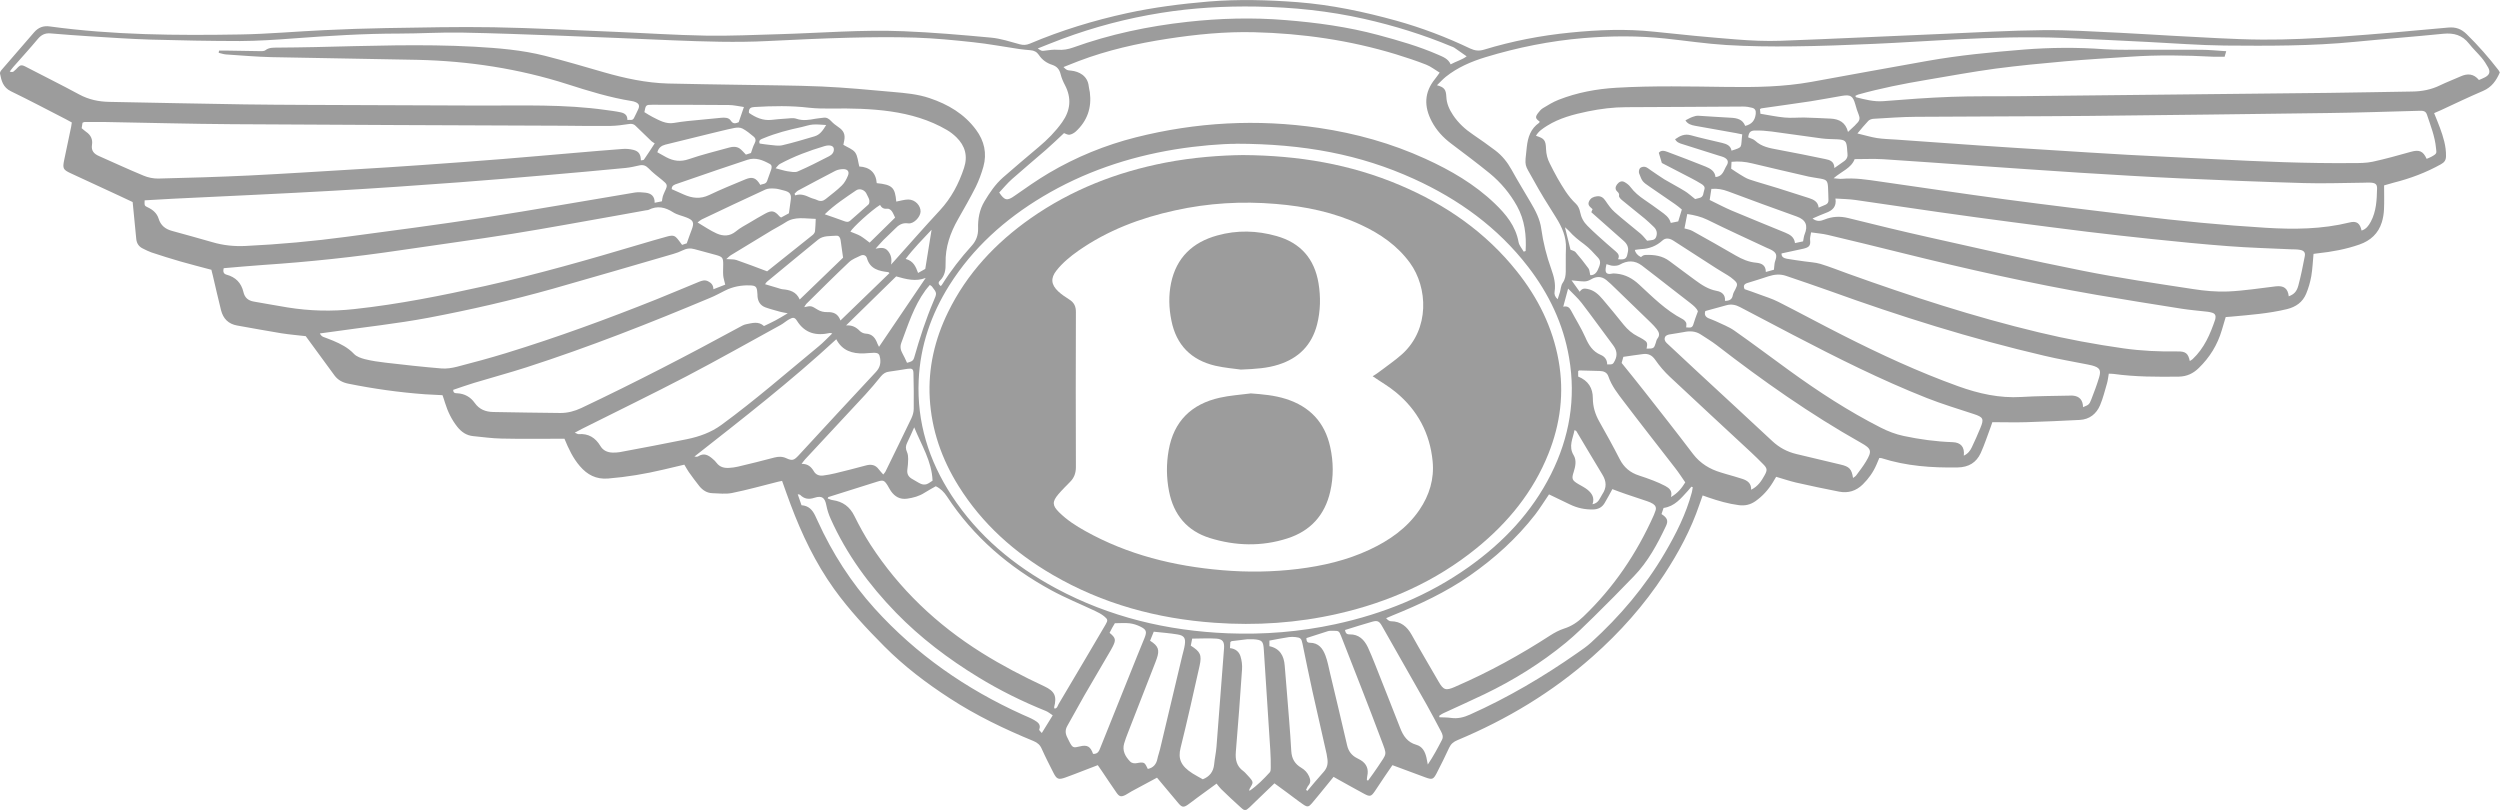
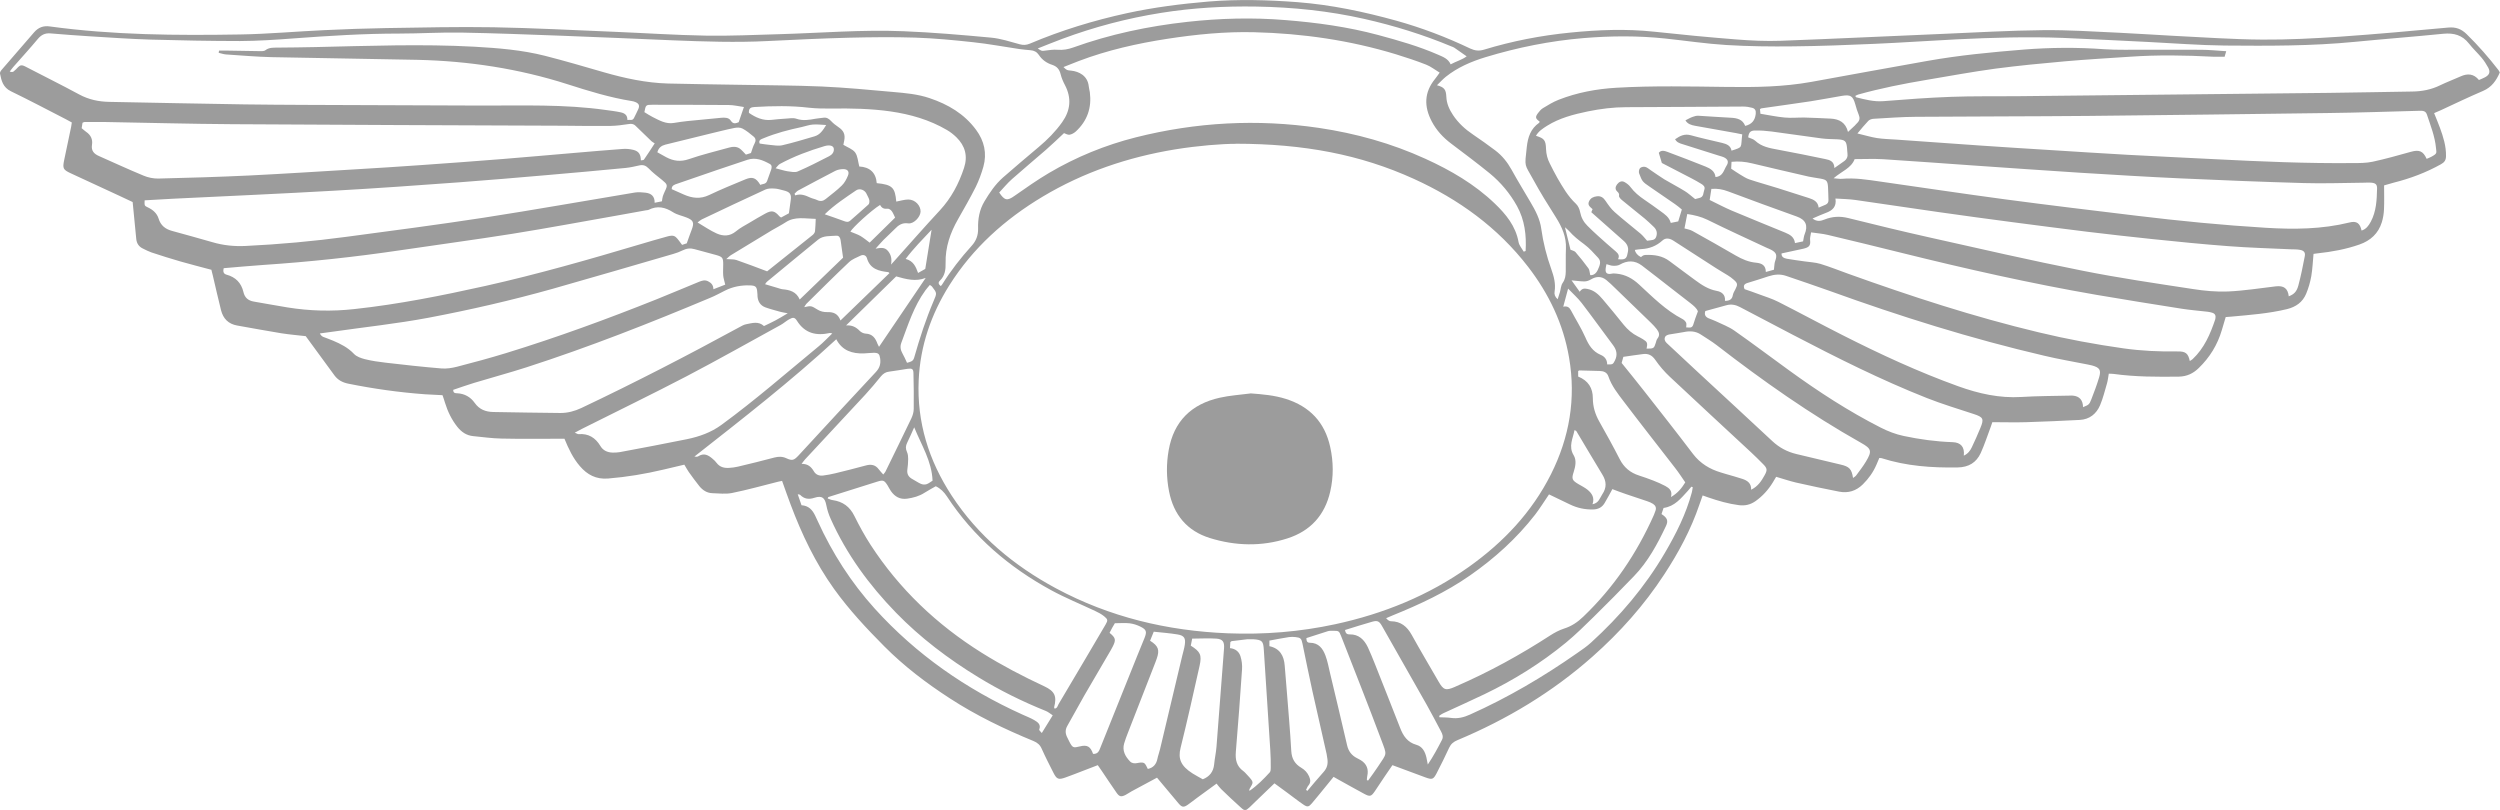
<svg xmlns="http://www.w3.org/2000/svg" id="Camada_1" data-name="Camada 1" viewBox="0 0 277.79 90">
  <defs>
    <style>
      .cls-1 {
        fill: #9c9c9c;
        stroke-width: 0px;
      }
    </style>
  </defs>
  <path class="cls-1" d="m23.5,29.98c-1.16-.31-2.31-.6-3.46-.93-1.08-.31-2.15-.65-3.21-1-.32-.11-.62-.27-.93-.42-.46-.21-.71-.57-.76-1.08-.13-1.33-.26-2.67-.4-4.1-.44-.21-.96-.46-1.49-.7-1.79-.83-3.59-1.65-5.38-2.49-.86-.4-.93-.54-.74-1.47.25-1.24.52-2.48.78-3.72.03-.14.05-.28.07-.46-.22-.12-.43-.24-.64-.35-2.04-1.05-4.07-2.12-6.13-3.12C.33,9.71.16,8.97,0,8.18c-.03-.13.09-.32.2-.44,1.19-1.39,2.4-2.77,3.59-4.15.47-.54,1.03-.76,1.76-.65,7.02.96,14.07,1.01,21.13.89,3.12-.05,6.24-.34,9.36-.48,2.29-.11,4.59-.19,6.88-.23,3.98-.06,7.96-.16,11.94-.09,4.44.08,8.88.32,13.32.5,3.42.14,6.83.37,10.25.43,2.71.05,5.42-.09,8.13-.16,4.61-.13,9.22-.52,13.84-.33,3.24.13,6.48.41,9.71.71,1.08.1,2.14.45,3.2.74.4.11.74.09,1.12-.07,3.49-1.48,7.1-2.58,10.81-3.39,2.99-.65,6.01-1.03,9.05-1.29,3.3-.27,6.59-.18,9.88.07,3.74.29,7.38,1.06,10.99,2.06,2.83.79,5.56,1.83,8.2,3.09.52.24.97.3,1.53.13,3.14-.96,6.35-1.58,9.61-1.9,3.09-.31,6.18-.43,9.29-.1,3.03.33,6.07.62,9.11.86,1.65.13,3.32.21,4.98.15,6.03-.22,12.05-.52,18.08-.77,3.68-.16,7.37-.37,11.06-.41,2.83-.03,5.66.16,8.49.29,2,.09,4,.24,6,.34,3.29.16,6.59.4,9.88.42,2.85.02,5.71-.13,8.56-.32,4.04-.28,8.08-.65,12.11-1.02.82-.07,1.43.15,2.02.73,1.28,1.25,2.45,2.59,3.54,4,.06.08.1.17.15.26-.39.9-.9,1.64-1.86,2.05-1.57.67-3.11,1.41-4.66,2.13-.24.11-.49.22-.78.34.23.57.45,1.1.65,1.64.37,1.01.69,2.03.67,3.13,0,.46-.18.7-.56.91-1.65.92-3.4,1.58-5.23,2.04-.35.09-.7.2-1.09.31,0,.91.03,1.79-.01,2.66-.02.48-.1.97-.24,1.43-.39,1.26-1.26,2.05-2.49,2.48-1.51.53-3.06.81-4.65.98-.14.02-.29.04-.45.06-.08.84-.11,1.66-.25,2.48-.12.67-.31,1.33-.57,1.95-.39.94-1.15,1.47-2.14,1.71-2.03.49-4.1.64-6.16.83-.19.02-.39.03-.64.05-.14.48-.29.97-.43,1.45-.48,1.63-1.34,3.03-2.56,4.21-.61.6-1.31.94-2.21.96-2.42.03-4.83.03-7.24-.3-.16-.02-.33-.02-.55-.03-.07.38-.1.74-.2,1.08-.24.82-.44,1.65-.77,2.43-.41.96-1.17,1.57-2.25,1.63-1.97.1-3.95.19-5.92.25-1.24.04-2.49,0-3.8,0-.05.14-.1.32-.17.5-.37.98-.69,1.98-1.12,2.93-.49,1.06-1.34,1.58-2.56,1.6-2.87.05-5.71-.15-8.46-1.03-.06-.02-.14-.01-.25-.02-.1.24-.2.48-.31.73-.36.84-.87,1.56-1.53,2.21-.75.73-1.62.99-2.62.8-1.6-.31-3.2-.65-4.79-1.01-.73-.17-1.45-.42-2.21-.64-.13.21-.25.42-.37.62-.5.82-1.13,1.52-1.92,2.08-.57.4-1.17.54-1.86.45-1.17-.15-2.29-.48-3.4-.86-.18-.06-.37-.13-.62-.22-.12.35-.25.69-.36,1.02-.94,2.77-2.31,5.32-3.91,7.76-2.23,3.42-4.92,6.43-7.97,9.13-4.47,3.96-9.51,6.98-15,9.28-.44.18-.73.42-.93.85-.44.95-.9,1.89-1.39,2.83-.36.69-.5.73-1.22.47-1.21-.44-2.42-.9-3.69-1.37-.28.41-.57.82-.85,1.24-.37.55-.72,1.1-1.1,1.65-.41.6-.55.64-1.2.29-.97-.52-1.92-1.06-2.88-1.59-.15-.08-.29-.17-.51-.29-.31.39-.61.76-.92,1.13-.49.6-.98,1.21-1.49,1.81-.35.41-.5.44-.93.15-.61-.41-1.18-.87-1.77-1.3-.47-.35-.94-.69-1.46-1.07-.7.67-1.39,1.33-2.07,1.99-.23.22-.45.45-.68.66-.45.41-.54.44-.98.04-.75-.66-1.47-1.36-2.19-2.05-.18-.17-.31-.37-.51-.61-.77.56-1.46,1.06-2.14,1.56-.35.26-.7.54-1.06.79-.45.31-.64.29-1-.12-.71-.84-1.41-1.68-2.12-2.53-.09-.11-.19-.22-.3-.36-.97.52-1.89,1.01-2.81,1.51-.24.13-.46.29-.69.41-.48.24-.68.2-.99-.24-.56-.8-1.1-1.62-1.64-2.42-.14-.2-.27-.4-.45-.65-.56.21-1.1.42-1.64.63-.66.25-1.32.52-1.98.75-.74.26-.94.18-1.29-.5-.45-.89-.91-1.78-1.32-2.7-.19-.44-.48-.68-.91-.86-3.23-1.33-6.38-2.84-9.31-4.75-2.61-1.69-5.07-3.56-7.27-5.77-2-2.01-3.93-4.08-5.59-6.39-2.06-2.88-3.57-6.04-4.81-9.34-.33-.87-.63-1.74-.96-2.66-.14.03-.3.06-.46.1-1.7.43-3.39.9-5.11,1.25-.7.14-1.45.04-2.18.02-.6-.02-1.07-.33-1.44-.78-.41-.51-.8-1.05-1.18-1.58-.17-.24-.3-.5-.49-.81-.78.18-1.55.36-2.33.55-2.02.48-4.06.82-6.14.99-1.33.11-2.32-.42-3.14-1.38-.76-.88-1.25-1.92-1.71-3.04-.22,0-.46,0-.7,0-2.1,0-4.2.03-6.3-.02-1.05-.02-2.09-.17-3.13-.27-.75-.07-1.31-.45-1.78-1.04-.63-.8-1.06-1.69-1.36-2.66-.08-.28-.18-.55-.28-.85-.66-.03-1.29-.06-1.92-.1-2.88-.21-5.73-.61-8.55-1.18-.64-.13-1.15-.4-1.53-.91-1.04-1.41-2.07-2.83-3.2-4.37-.78-.09-1.75-.17-2.71-.32-1.64-.26-3.27-.58-4.9-.86-.98-.17-1.56-.76-1.8-1.7-.32-1.28-.61-2.56-.91-3.84-.04-.19-.09-.37-.15-.6Zm.8-24.12c.01-.08.02-.16.04-.24.24,0,.47,0,.71,0,1.22.02,2.44.05,3.66.06.27,0,.6.04.78-.1.42-.32.87-.28,1.33-.29,1.42-.02,2.83-.02,4.25-.06,5.88-.13,11.77-.36,17.65-.04,2.63.15,5.27.36,7.83,1.01,2.2.56,4.37,1.2,6.55,1.83,2.33.67,4.69,1.18,7.12,1.25,2.61.07,5.23.09,7.84.14,3.08.06,6.16.06,9.23.19,2.66.12,5.31.37,7.96.61,1.36.12,2.73.24,4.03.68,2.06.69,3.87,1.75,5.18,3.53.91,1.23,1.22,2.61.81,4.09-.22.77-.5,1.54-.85,2.25-.61,1.22-1.3,2.4-1.97,3.59-.86,1.51-1.42,3.1-1.38,4.87.02.72-.07,1.41-.63,1.95-.23.22-.16.42.1.61.05-.06.1-.11.14-.17.96-1.54,2.07-2.96,3.28-4.3.5-.55.74-1.17.72-1.93-.03-1.06.15-2.09.71-3.02.58-.97,1.21-1.9,2.06-2.65,1.3-1.14,2.63-2.26,3.96-3.38.98-.82,1.87-1.72,2.61-2.76.93-1.31,1.07-2.68.31-4.13-.2-.38-.38-.79-.48-1.21-.13-.53-.41-.86-.92-1.03-.63-.2-1.14-.56-1.5-1.11-.22-.33-.53-.49-.92-.52-.41-.04-.83-.07-1.24-.13-1.71-.25-3.42-.58-5.14-.76-2.13-.23-4.28-.44-6.42-.51-2.46-.08-4.93-.05-7.4.01-3,.08-6,.22-9,.37-3.52.18-7.03.06-10.55-.08-4.12-.17-8.25-.36-12.37-.51-3.71-.14-7.42-.28-11.13-.35-2.29-.04-4.59.11-6.89.11-3.94,0-7.86.25-11.78.54-1.97.15-3.95.28-5.92.29-3.32,0-6.64-.07-9.96-.16-2.27-.07-4.54-.23-6.8-.37-1.44-.09-2.87-.2-4.31-.32-.59-.05-1.01.16-1.39.61-.89,1.07-1.83,2.09-2.75,3.14-.14.16-.25.33-.38.49.19.07.33.06.42,0,.19-.15.36-.33.53-.51.22-.22.43-.23.72-.08,2.01,1.05,4.05,2.05,6.04,3.13,1.07.58,2.18.81,3.37.83,5.01.09,10.01.21,15.02.28,4.42.06,8.84.06,13.26.08,4.35.02,8.69.04,13.04.05,4.61.01,9.23-.16,13.82.49.55.08,1.11.14,1.66.26.42.09.77.29.75.85.29-.05.58.12.74-.23.15-.33.34-.65.48-.99.16-.38.06-.6-.31-.76-.13-.06-.28-.1-.42-.12-2.44-.39-4.8-1.12-7.14-1.87-5.41-1.73-10.97-2.58-16.64-2.71-5.42-.12-10.84-.18-16.26-.3-1.68-.04-3.36-.19-5.05-.3-.27-.02-.54-.12-.81-.18Zm222.85.44c-.46,0-.87.02-1.28,0-3.05-.16-6.1-.21-9.15,0-2.41.16-4.83.3-7.23.51-2.6.23-5.2.48-7.79.82-2.56.35-5.11.82-7.66,1.25-2.55.43-5.09.93-7.58,1.63-.11.03-.2.1-.31.15.05.08.07.14.1.15.99.25,1.97.51,3.02.43,2.51-.2,5.02-.39,7.53-.48,2.42-.09,4.84-.05,7.25-.07,11.55-.12,23.11-.24,34.66-.37,3.1-.03,6.2-.11,9.31-.15,1.09-.01,2.13-.21,3.11-.69.74-.36,1.53-.65,2.28-.99.77-.35,1.46-.31,2.04.4.23-.1.46-.19.67-.3.5-.27.62-.59.36-1.08-.21-.38-.45-.76-.73-1.09-.45-.54-.98-1.03-1.41-1.58-.74-.95-1.69-1.2-2.85-1.09-3.28.33-6.57.58-9.85.9-4.8.47-9.61.45-14.42.41-2.85-.03-5.71-.26-8.56-.4-3.15-.15-6.29-.32-9.44-.45-3.93-.15-7.86-.03-11.79.16-3.05.15-6.1.37-9.14.5-3,.13-6,.25-9.01.28-2.49.03-4.99,0-7.47-.15-2.26-.14-4.51-.48-6.77-.72-3.02-.32-6.05-.3-9.07-.05-3.71.31-7.34,1.04-10.9,2.12-1.6.49-3.12,1.14-4.43,2.19-.33.27-.62.59-.97.93.79.22,1,.45,1.04,1.27.03.77.33,1.42.74,2.04.59.89,1.36,1.59,2.24,2.18.83.56,1.64,1.14,2.44,1.74.77.58,1.36,1.31,1.83,2.16.67,1.22,1.4,2.4,2.1,3.6.55.93,1.06,1.89,1.2,2.97.21,1.53.59,3.02,1.11,4.47.29.81.51,1.63.37,2.5-.05.3.03.57.34.85.1-.3.18-.54.25-.78.1-.35.11-.76.31-1.04.28-.4.33-.81.34-1.24.02-.85-.02-1.71.02-2.56.06-1.31-.44-2.41-1.12-3.49-.88-1.38-1.74-2.77-2.52-4.2-.97-1.78-.97-1.28-.71-3.6.12-1.09.43-2.05,1.38-2.7.03-.02.03-.09.05-.13-.47-.34-.51-.49-.2-.92.16-.21.34-.44.56-.57.56-.34,1.13-.69,1.74-.93,2.06-.81,4.22-1.21,6.42-1.34,4.1-.24,8.2-.14,12.31-.09,3.13.04,6.25,0,9.35-.56,4.3-.78,8.59-1.57,12.89-2.33,3.54-.63,7.11-.97,10.69-1.26,3-.24,6-.26,9-.04.73.05,1.46.06,2.2.06,2.83,0,5.67-.02,8.5,0,.92,0,1.85.1,2.83.16-.07.25-.13.45-.19.64Zm-77.85,21.67c.07-.03.15-.05.22-.08.1-1.74-.09-3.43-.96-5-.78-1.4-1.8-2.62-3.03-3.63-1.4-1.14-2.85-2.22-4.29-3.31-.89-.67-1.63-1.47-2.15-2.46-.87-1.65-.85-3.22.36-4.71.18-.22.33-.45.52-.71-.55-.33-.99-.69-1.51-.89-1.09-.43-2.2-.79-3.32-1.14-5.15-1.57-10.42-2.33-15.79-2.46-3.23-.08-6.44.24-9.63.73-3.36.52-6.66,1.26-9.85,2.47-.56.21-1.12.44-1.7.67.38.37.38.35.87.4.82.09,1.82.54,1.94,1.75.02.22.09.43.12.65.22,1.72-.28,3.18-1.56,4.36-.19.17-.45.32-.7.36-.2.03-.43-.12-.61-.18-.68.63-1.32,1.26-2,1.85-1.25,1.09-2.53,2.15-3.77,3.25-.52.46-.97,1.01-1.43,1.5.6.91.9.94,1.69.38,1.26-.88,2.52-1.77,3.84-2.55,3.02-1.78,6.25-3.1,9.65-3.96,6.71-1.69,13.48-2.06,20.34-1.05,4.11.61,8.06,1.71,11.83,3.43,2.81,1.28,5.47,2.82,7.72,4.98,1.24,1.19,2.32,2.5,2.64,4.29.07.37.37.7.57,1.05Zm2.81,26.98c-.54.79-1,1.54-1.53,2.23-2.05,2.64-4.51,4.86-7.25,6.77-2.66,1.85-5.57,3.21-8.56,4.42-.25.1-.5.22-.75.32.19.22.36.34.53.34,1.1.01,1.79.58,2.31,1.51.97,1.75,1.99,3.47,2.99,5.2.54.94.8,1.03,1.82.58.04-.02.09-.05.13-.06,3.66-1.59,7.14-3.5,10.48-5.67.47-.3.98-.57,1.5-.74.84-.26,1.53-.73,2.15-1.33,3.38-3.23,5.94-7.03,7.84-11.29.07-.16.12-.32.18-.48.12-.33,0-.58-.27-.76-.2-.13-.43-.22-.66-.3-.78-.27-1.57-.52-2.36-.79-.5-.17-1-.36-1.5-.55-.3.55-.57,1.06-.87,1.56-.29.48-.72.69-1.28.7-.9.02-1.74-.16-2.55-.55-.77-.36-1.53-.74-2.35-1.13Zm-80.08.29c-.02.05-.04.1-.06.15.18.06.36.16.55.18,1.13.16,1.91.73,2.42,1.77.54,1.09,1.13,2.17,1.79,3.19,3.2,4.93,7.37,8.88,12.35,12,2.24,1.4,4.57,2.62,6.96,3.73,1.17.55,1.41,1.11,1.09,2.33,0,.04.03.08.05.15.31-.03.34-.32.45-.51,1.01-1.7,2.01-3.4,3.02-5.1.73-1.24,1.47-2.48,2.19-3.72.28-.48.27-.58-.15-.93-.3-.24-.65-.43-1-.59-1.63-.77-3.31-1.45-4.89-2.31-4.68-2.55-8.64-5.93-11.58-10.42-.32-.48-.69-.87-1.24-1.13-.42.24-.85.47-1.26.73-.59.38-1.24.55-1.92.65-.8.11-1.37-.22-1.81-.85-.14-.2-.24-.42-.37-.63-.37-.57-.48-.62-1.15-.41-1.81.56-3.62,1.14-5.43,1.71ZM9.08,14.25c.19.15.33.29.49.4.52.35.75.84.65,1.45-.1.66.23,1,.78,1.24,1.65.73,3.29,1.49,4.96,2.18.5.21,1.09.33,1.63.32,3.37-.08,6.74-.18,10.1-.34,3.85-.19,7.7-.44,11.56-.67,2.54-.15,5.07-.31,7.6-.49,3-.21,5.99-.43,8.99-.67,2.63-.21,5.26-.45,7.88-.67,1.82-.15,3.65-.32,5.48-.45.38-.03.79.01,1.16.1.62.15.84.5.85,1.17.12-.03.29-.01.34-.08.4-.57.77-1.15,1.2-1.81-.14-.09-.26-.15-.35-.23-.6-.57-1.19-1.14-1.78-1.72-.24-.24-.49-.24-.8-.19-.65.1-1.31.19-1.96.2-1.76.02-3.52,0-5.28-.02-12.26-.05-24.53-.09-36.79-.17-4.66-.03-9.33-.16-13.99-.24-.81-.01-1.61,0-2.42,0-.06,0-.13.05-.21.08-.03.2-.06.39-.1.63Zm197.31.58c.8.19,1.48.4,2.17.51.7.11,1.41.12,2.12.17,3.12.22,6.24.45,9.35.66,2.58.18,5.17.34,7.75.5,2.88.18,5.75.37,8.63.53,3.24.18,6.49.32,9.73.49,5.1.26,10.2.48,15.31.43.73,0,1.48,0,2.19-.15,1.43-.31,2.84-.71,4.24-1.1.93-.26,1.36-.1,1.76.78.17-.07.35-.14.52-.23.68-.37.57-.42.52-.96-.12-1.31-.61-2.51-1.01-3.73-.14-.42-.46-.43-.83-.42-3.39.09-6.79.21-10.18.25-8.87.12-17.73.23-26.6.32-6.4.06-12.8.05-19.2.1-1.56.01-3.12.13-4.68.22-.2.01-.44.09-.58.23-.4.42-.77.87-1.21,1.4ZM16.07,22.26c-.02.58-.04.6.37.79.56.26,1,.66,1.18,1.23.23.77.75,1.17,1.47,1.37,1.5.42,3.01.82,4.51,1.26,1.21.36,2.43.48,3.69.42,3.76-.18,7.5-.52,11.23-1.02,5.08-.68,10.16-1.34,15.22-2.12,5.62-.87,11.21-1.87,16.82-2.8.38-.06.78-.02,1.16.02.62.07,1.04.38,1.02,1.12.3-.06.56-.11.81-.16.04-.23.05-.4.1-.56.06-.18.14-.36.22-.54.34-.7.31-.77-.31-1.28-.51-.41-1.04-.81-1.49-1.28-.32-.33-.62-.42-1.03-.33-.5.11-1,.23-1.51.28-2.89.28-5.78.54-8.68.79-3.28.28-6.57.57-9.85.81-4.63.34-9.25.67-13.89.93-5.95.34-11.9.6-17.85.89-1.05.05-2.09.12-3.19.18Zm60.25,4.75c.21-.58.36-1.04.54-1.49.3-.78.19-1.05-.57-1.35-.5-.2-1.05-.3-1.49-.58-.89-.57-1.76-.77-2.74-.27-.08.04-.19.03-.29.05-.96.17-1.92.35-2.88.52-3.99.7-7.97,1.45-11.97,2.09-4.14.66-8.31,1.21-12.46,1.83-5.05.75-10.12,1.29-15.21,1.63-1.47.1-2.95.24-4.39.36-.11.42,0,.63.31.72,1.01.27,1.64.91,1.88,1.93.14.62.52.95,1.15,1.06,1.25.21,2.5.45,3.75.65,2.47.4,4.95.46,7.44.18,4.91-.53,9.74-1.5,14.55-2.57,5.81-1.3,11.53-2.94,17.24-4.64.98-.29,1.96-.58,2.95-.85.33-.09.7-.18.98.08.25.23.43.53.68.85.15-.05.37-.12.54-.18Zm61.01-11.03c-1.57,0-4.17.2-6.76.62-5.23.86-10.17,2.53-14.73,5.26-4.19,2.51-7.74,5.69-10.36,9.85-2.02,3.22-3.23,6.72-3.4,10.54-.21,4.67,1.12,8.92,3.66,12.81,2.93,4.48,6.91,7.79,11.59,10.31,5.96,3.2,12.37,4.73,19.1,5,4.02.16,8-.16,11.94-1.01,5.36-1.16,10.35-3.18,14.83-6.36,3.84-2.73,7.01-6.07,9.14-10.31,2.05-4.09,2.79-8.4,2.01-12.94-.64-3.76-2.24-7.1-4.56-10.11-3.37-4.37-7.71-7.5-12.7-9.77-5.94-2.7-12.2-3.89-19.75-3.9Zm66.43,3.83c.4.03.66.08.91.06,1.43-.13,2.82.1,4.22.3,4.64.66,9.27,1.36,13.91,1.98,4.86.65,9.73,1.23,14.6,1.82,4.77.58,9.56,1.05,14.36,1.34,3.13.19,6.24.17,9.31-.59.79-.2,1.16.08,1.34.9.51-.16.78-.54,1.02-.98.62-1.16.67-2.43.7-3.7.01-.44-.17-.6-.63-.64-.29-.03-.59,0-.88,0-2.22.02-4.44.11-6.66.04-4.56-.13-9.12-.31-13.68-.52-3.73-.17-7.46-.4-11.19-.63-3.97-.25-7.94-.54-11.91-.81-3.31-.23-6.62-.48-9.94-.69-1.04-.06-2.09-.01-3.16-.01-.38,1.01-1.43,1.34-2.33,2.12Zm39.57,20.3c.11-.07.22-.13.3-.2,1.29-1.21,1.96-2.77,2.51-4.4.02-.05.02-.1.03-.14.06-.31-.05-.53-.36-.62-.16-.05-.33-.09-.5-.11-.97-.11-1.95-.19-2.91-.34-3.16-.5-6.31-1-9.46-1.54-7.29-1.26-14.5-2.89-21.67-4.67-2.72-.68-5.45-1.34-8.18-1.99-.58-.14-1.19-.18-1.85-.28-.05.34-.14.6-.11.85.08.65-.15.82-.73.96-.8.18-1.61.35-2.44.53-.04.4.28.53.58.59.64.12,1.3.19,1.94.29.6.09,1.22.11,1.79.28,1.05.32,2.07.73,3.1,1.1,6.96,2.5,13.98,4.79,21.17,6.51,3.11.75,6.25,1.33,9.42,1.78,1.99.28,3.99.37,5.99.34.91-.02,1.19.22,1.37,1.06Zm-162.75-8.5c-.09-.41-.2-.71-.22-1-.03-.41,0-.83,0-1.24,0-.71-.07-.83-.77-1.03-.8-.23-1.6-.42-2.4-.65-.48-.14-.9-.09-1.34.13-.32.16-.67.29-1.02.39-4.47,1.3-8.94,2.61-13.42,3.88-4.56,1.28-9.17,2.34-13.82,3.22-3.52.66-7.1,1.04-10.65,1.55-.47.07-.94.13-1.4.19.11.21.23.32.37.38.36.15.73.26,1.09.42.85.36,1.67.77,2.33,1.47.29.31.79.48,1.22.59.76.19,1.53.3,2.31.39,2.06.24,4.12.47,6.19.64.57.05,1.17-.05,1.73-.19,1.82-.47,3.63-.96,5.43-1.51,5.67-1.74,11.23-3.78,16.74-5.98,1.58-.63,3.15-1.31,4.73-1.95.31-.12.62-.24.99-.06.37.18.6.44.6.89.5-.19.92-.36,1.31-.51Zm173.75,1.31c.54-.21.86-.48,1.05-1.18.29-1.08.51-2.18.72-3.28.08-.41-.11-.63-.55-.7-.34-.06-.68-.05-1.02-.06-2.32-.11-4.64-.17-6.95-.35-2.8-.21-5.59-.49-8.38-.78-2.43-.25-4.85-.53-7.28-.82-2.76-.34-5.52-.7-8.28-1.06-2.73-.36-5.47-.73-8.2-1.12-3.09-.44-6.18-.91-9.27-1.35-.71-.1-1.44-.11-2.22-.16.14.92-.34,1.33-1.05,1.59-.49.18-.97.4-1.5.63.48.37.9.29,1.32.12.86-.35,1.73-.4,2.65-.17,2.98.74,5.97,1.47,8.97,2.14,5.66,1.27,11.32,2.57,17.01,3.7,4.09.82,8.22,1.42,12.34,2.05,1.27.2,2.58.32,3.86.27,1.78-.08,3.54-.36,5.31-.57.91-.11,1.36.22,1.46,1.12Zm-68.18-17.46c.54-.38,1.05-.62,1.73-.43,1.15.32,2.32.57,3.48.85.49.12.94.29,1.04.86,1.32-.43,1-.25,1.19-1.81-.23-.05-.46-.1-.69-.14-1.51-.27-3.03-.54-4.54-.81-.43-.08-.85-.2-1.08-.61.29-.14.53-.29.79-.38.2-.07.42-.14.63-.13,1.19.06,2.39.17,3.58.22.72.03,1.35.17,1.64.91.75-.18,1.09-.63,1.17-1.33.04-.36-.06-.59-.39-.68-.33-.09-.67-.14-1.01-.14-4.32.02-8.65.06-12.97.07-1.45,0-2.87.18-4.29.47-1.58.33-3.14.73-4.53,1.6-.47.3-.94.6-1.23,1.11.93.29,1.09.49,1.12,1.47.02.57.16,1.11.42,1.61.28.54.54,1.09.85,1.62.59,1.01,1.17,2.03,2.04,2.84.25.23.42.61.48.95.12.6.39,1.1.82,1.52.38.38.77.75,1.17,1.11.65.59,1.31,1.17,1.98,1.74.28.24.43.49.24.85.95.12.97-.18,1.1-.83.1-.51-.12-.9-.49-1.22-1.19-1.05-2.37-2.1-3.58-3.17.04-.09.09-.21.14-.34-.27-.25-.59-.44-.39-.87.18-.38.49-.51.88-.56.45-.05.72.16.96.52.3.44.61.89,1.01,1.24.93.83,1.92,1.59,2.87,2.39.26.22.47.5.73.79,0,0,.08,0,.15-.02.32-.06.72,0,.86-.42.16-.44.04-.82-.3-1.13-.32-.3-.63-.61-.97-.89-.83-.68-1.68-1.35-2.5-2.03-.16-.13-.38-.35-.36-.49.04-.25-.05-.35-.2-.49-.27-.25-.2-.55-.02-.79.2-.26.49-.45.83-.26.25.14.5.33.66.55.43.58.97,1.02,1.56,1.42.61.41,1.2.84,1.79,1.27.47.34.96.66,1.13,1.3.33-.07.61-.13.83-.17.14-.46.26-.85.4-1.32-.23-.19-.48-.41-.76-.6-.92-.64-1.85-1.27-2.78-1.91-.84-.58-.85-.58-1.2-1.49-.07-.17-.02-.46.09-.59.11-.13.39-.19.57-.15.22.05.42.24.62.37.51.34,1,.7,1.52,1.02.75.45,1.54.85,2.28,1.31.38.23.71.55,1.14.88.09-.02.27-.08.46-.12.52-.11.43-.58.56-.92.12-.33-.11-.51-.34-.65-.35-.22-.72-.42-1.08-.61-1.14-.6-2.29-1.19-3.3-1.71-.14-.47-.23-.78-.34-1.13.26-.34.64-.22.97-.1,1.42.53,2.83,1.07,4.23,1.63.54.22,1.04.52,1.1,1.16.84-.06.92-.78,1.23-1.26.27-.42.15-.72-.31-.94-.18-.08-.37-.12-.56-.18-1.35-.42-2.7-.85-4.05-1.28-.32-.1-.65-.2-.82-.59Zm45.31,29.78c.62-.25.69-.28.91-.84.32-.82.63-1.64.88-2.48.24-.81.05-1.08-.78-1.31-.16-.04-.33-.08-.5-.11-1.6-.32-3.22-.59-4.81-.97-8.11-1.89-16.04-4.38-23.87-7.21-1.6-.58-3.22-1.11-4.84-1.67-.65-.22-1.29-.16-1.94.05-.76.25-1.53.5-2.3.73-.38.11-.54.29-.36.7.52.18,1.06.36,1.58.56.73.27,1.48.5,2.17.85,2.37,1.2,4.71,2.47,7.08,3.67,4.2,2.13,8.47,4.11,12.91,5.71,2.28.82,4.58,1.34,7.02,1.19,1.78-.11,3.56-.11,5.35-.15.12,0,.24-.02.37,0,.72.06,1.12.49,1.13,1.28Zm-181.1-1.93c0,.4.23.38.46.39.81.04,1.48.43,1.92,1.06.53.75,1.23,1,2.07,1.02,2.49.05,4.98.08,7.46.11.82,0,1.57-.2,2.32-.55,5.95-2.82,11.8-5.84,17.58-8.99.23-.13.48-.27.73-.32.68-.13,1.38-.37,1.99.2.43-.21.85-.4,1.26-.62.42-.22.82-.47,1.38-.8-.39-.08-.61-.1-.81-.16-.56-.16-1.13-.3-1.68-.5-.56-.21-.83-.66-.87-1.24,0-.12,0-.24-.02-.37-.04-.68-.17-.81-.83-.83-.97-.03-1.89.14-2.76.58-.54.27-1.08.57-1.64.8-6.72,2.82-13.5,5.49-20.44,7.73-1.92.62-3.88,1.14-5.82,1.73-.79.24-1.56.52-2.31.77Zm13.51,4.77c.22.08.32.17.42.16,1.1-.09,1.87.4,2.42,1.31.3.51.78.72,1.35.74.27,0,.54,0,.8-.05,2.49-.47,4.99-.93,7.47-1.44,1.36-.28,2.67-.74,3.82-1.58,3.75-2.74,7.24-5.79,10.82-8.74.52-.42.97-.92,1.51-1.43-.16-.03-.21-.06-.26-.05-1.53.34-2.8.04-3.68-1.38-.23-.37-.44-.38-.87-.13-.32.18-.59.43-.91.61-3.49,1.91-6.95,3.87-10.47,5.71-3.85,2.01-7.76,3.9-11.64,5.85-.23.12-.46.25-.79.42Zm29.84-31.99c.49.3,1.04.48,1.31.85.29.4.31.99.46,1.56,1.14.06,1.85.66,1.94,1.85,1.75.17,2.03.5,2.17,2.05.45-.08.9-.23,1.34-.23.76,0,1.39.68,1.36,1.36-.03.6-.78,1.38-1.37,1.29-.69-.1-1.1.21-1.52.65-.39.41-.82.77-1.21,1.17-.31.32-.6.66-.9.99.54-.09,1.01-.2,1.39.27.33.41.44.87.33,1.5.19-.21.29-.32.38-.42,1.68-1.87,3.33-3.76,5.04-5.6,1.27-1.37,2.11-2.96,2.69-4.72.44-1.33.12-2.46-.85-3.41-.31-.3-.66-.58-1.04-.8-1.94-1.14-4.07-1.75-6.28-2.07-2.18-.31-4.38-.35-6.57-.32-.83.01-1.66,0-2.48-.09-2.02-.24-4.04-.2-6.07-.08-.41.02-.65.15-.61.65.74.51,1.54.88,2.5.78.53-.06,1.07-.11,1.6-.14.39-.02.81-.11,1.16.01.74.26,1.44.13,2.15,0,.29-.05.58-.07.87-.11.35-.05.59.1.83.35.24.26.53.49.83.69.58.39.78.8.65,1.49-.03.19-.07.37-.1.49Zm124.5,34.54c.44-.2.71-.54.89-.93.34-.7.65-1.42.95-2.14.43-1.03.32-1.21-.75-1.56-1.73-.57-3.49-1.1-5.19-1.77-5.11-2.02-10.01-4.48-14.88-7.02-1.97-1.03-3.93-2.06-5.89-3.09-.47-.25-.96-.35-1.48-.21-.8.22-1.59.44-2.37.65-.14.41.02.65.35.8.27.12.55.2.81.33.7.34,1.45.61,2.07,1.05,2.06,1.44,4.06,2.96,6.1,4.43,3.24,2.35,6.59,4.53,10.17,6.35.81.41,1.64.73,2.53.92,1.79.38,3.6.63,5.44.69.93.03,1.36.55,1.25,1.49Zm-125.28-12.94c-5.03,4.65-10.41,8.83-15.77,13.04.16.03.32.04.43-.03.62-.4,1.11-.14,1.58.27.17.14.33.29.46.47.35.46.83.58,1.36.55.34-.02.68-.06,1.01-.14,1.35-.32,2.7-.65,4.04-1.01.47-.12.89-.13,1.34.08.65.3.84.23,1.34-.3,2.87-3.1,5.72-6.21,8.6-9.28.43-.46.56-.92.48-1.51-.07-.49-.19-.63-.71-.63-.37,0-.73.06-1.09.07-1.3.04-2.42-.3-3.08-1.58Zm112.97,15.42c.13-.1.27-.17.35-.28.37-.51.77-1.01,1.09-1.55.69-1.15.62-1.42-.54-2.07-5.65-3.18-10.93-6.9-16.05-10.86-.56-.43-1.17-.79-1.76-1.18-.59-.39-1.23-.41-1.9-.27-.52.11-1.06.16-1.58.26-.17.03-.39.11-.47.24-.14.25-.07.51.16.72,1.15,1.06,2.28,2.13,3.42,3.19,2.77,2.57,5.56,5.13,8.32,7.71.77.72,1.66,1.19,2.67,1.43,1.64.39,3.27.79,4.91,1.17.96.22,1.23.49,1.38,1.47Zm-107.76-.38c.13-.17.21-.24.25-.33.96-1.97,1.93-3.94,2.88-5.92.15-.32.26-.7.26-1.05.02-1.32,0-2.63-.03-3.95-.01-.49-.15-.57-.66-.5-.68.1-1.35.23-2.02.31-.4.04-.67.22-.92.51-.57.7-1.15,1.4-1.76,2.06-2.22,2.4-4.46,4.78-6.68,7.18-.12.13-.22.28-.39.5.72-.01,1.08.35,1.37.84.22.37.59.51,1.01.46.46-.06.92-.14,1.36-.25,1.14-.28,2.27-.56,3.4-.87.58-.16,1.06-.08,1.43.42.14.19.31.36.52.6Zm96.45,1.68c.74-.36,1.14-.97,1.49-1.61.32-.57.29-.77-.17-1.23-.44-.45-.9-.9-1.36-1.33-3-2.79-6.02-5.57-9-8.37-.6-.56-1.15-1.2-1.62-1.88-.36-.52-.77-.72-1.35-.65-.72.09-1.44.2-2.2.31-.07.26-.15.54-.19.68.89,1.1,1.7,2.1,2.5,3.12,1.82,2.32,3.65,4.64,5.43,6.99.81,1.06,1.86,1.69,3.1,2.06.19.06.37.11.56.17.61.18,1.22.34,1.82.54.55.18,1.01.48.98,1.2ZM115.32,5.39c.44.3.44.28.76.24.48-.06.97-.14,1.44-.1.6.05,1.16-.05,1.72-.25,4.11-1.48,8.35-2.37,12.68-2.85,3.62-.4,7.25-.5,10.9-.2,3.49.28,6.94.75,10.32,1.66,2.26.61,4.51,1.25,6.66,2.19.54.24,1.12.44,1.39,1.07.63-.34,1.28-.51,1.78-.89-.5-.35-.93-.65-1.36-.95-.1-.07-.22-.11-.33-.15-3.14-1.31-6.37-2.31-9.69-3.06-3.94-.89-7.94-1.3-11.98-1.37-3.55-.06-7.08.14-10.59.7-3.77.6-7.45,1.57-11.02,2.9-.89.33-1.76.69-2.68,1.05Zm44.59,74.15c.01.05.03.11.04.16.42.02.85.01,1.27.07.76.11,1.44-.06,2.12-.37,4.2-1.88,8.15-4.2,11.92-6.84.52-.36,1.05-.72,1.52-1.15,3.22-2.93,6.01-6.21,8.21-9.97,1.25-2.13,2.36-4.33,3-6.73.05-.19.07-.39.1-.58-.05-.02-.1-.04-.15-.05-.13.16-.26.32-.4.47-.76.82-1.45,1.72-2.69,1.89-.08.23-.16.46-.23.68.63.41.78.73.5,1.32-.95,2.01-2,3.97-3.57,5.59-1.46,1.51-2.93,3.01-4.43,4.48-1.01.99-2.02,1.99-3.11,2.89-2.78,2.29-5.83,4.18-9.07,5.74-1.52.73-3.05,1.41-4.58,2.12-.16.07-.3.18-.44.28Zm-42.94-.06c-.29-.19-.51-.38-.76-.48-2.61-1.05-5.12-2.29-7.52-3.76-3.32-2.03-6.42-4.37-9.14-7.17-2.98-3.07-5.48-6.48-7.24-10.4-.22-.48-.39-1-.49-1.52-.16-.84-.48-1.11-1.32-.84-.63.21-1.14.14-1.6-.33-.03-.03-.11-.03-.26-.06.16.46.29.84.42,1.22.8.05,1.22.53,1.52,1.16.09.2.19.4.28.6,1.62,3.56,3.71,6.82,6.33,9.72,4.62,5.11,10.16,8.95,16.42,11.78.44.2.91.38,1.32.62.37.22.77.48.54,1.05-.03.06.15.21.29.38.41-.67.77-1.25,1.21-1.96Zm4.49,4.29c.53.03.67-.33.8-.67,1.37-3.41,2.74-6.83,4.11-10.24.26-.66.54-1.31.8-1.96.29-.72.22-.94-.47-1.28-.37-.18-.77-.31-1.18-.36-.52-.06-1.06-.01-1.64-.01-.08.13-.19.32-.3.51-.1.19-.2.38-.29.56.68.55.73.78.36,1.51-.07.13-.14.26-.21.39-.98,1.68-1.97,3.36-2.95,5.05-.64,1.12-1.25,2.26-1.89,3.38-.23.4-.24.78-.06,1.19.09.2.19.4.29.59.35.66.43.69,1.15.51.83-.21,1.19,0,1.48.84Zm53.9-41.93c1.13.46,1.63,1.28,1.63,2.42,0,.92.26,1.77.71,2.57.78,1.38,1.55,2.77,2.27,4.18.47.93,1.18,1.52,2.16,1.83.53.17,1.06.36,1.58.56.45.18.9.37,1.33.6.44.24.82.54.63,1.23.75-.43,1.19-.98,1.59-1.63-.38-.55-.72-1.08-1.11-1.58-1.91-2.47-3.84-4.92-5.72-7.4-.66-.87-1.35-1.73-1.71-2.79-.15-.45-.52-.6-.98-.61-.75-.01-1.51-.05-2.26-.06-.04,0-.08.05-.12.08v.61Zm-25.91,28.16c.06.32.16.5.52.49,1.01-.02,1.62.59,2.02,1.43.28.59.52,1.21.77,1.82.94,2.38,1.89,4.76,2.82,7.15.34.88.81,1.59,1.8,1.87.68.19.97.77,1.12,1.42.06.26.1.52.15.77.61-.9,1.1-1.82,1.58-2.75.16-.31.06-.62-.1-.91-.53-.99-1.04-1.99-1.59-2.96-1.64-2.91-3.3-5.81-4.95-8.72-.32-.57-.5-.7-1.11-.53-1.01.28-2,.61-3.02.92Zm-21.65,1.2c.92.58,1.07,1.02.73,1.99-.05.14-.1.27-.15.41-1.01,2.59-2.02,5.18-3.03,7.77-.16.41-.32.82-.44,1.24-.23.8.12,1.43.64,1.98.21.23.5.26.81.2.25-.05.57-.11.76,0,.2.11.29.43.42.65.62-.13.95-.53,1.07-1.14.07-.36.21-.7.29-1.06.83-3.46,1.65-6.93,2.47-10.39.1-.4.22-.8.28-1.21.11-.72-.07-1.02-.78-1.14-.88-.15-1.78-.21-2.67-.31-.16.39-.28.68-.41,1.01Zm8.88.82c.61.06,1.01.41,1.16.92.14.45.2.95.17,1.42-.21,3.06-.43,6.13-.69,9.18-.07.87.08,1.59.82,2.13.16.11.28.27.42.41.84.9.71.81.27,1.61-.02.03,0,.09,0,.19.87-.59,1.58-1.32,2.26-2.06.1-.11.11-.32.11-.48,0-.66,0-1.32-.05-1.97-.23-3.72-.48-7.44-.72-11.16-.06-.97-.18-1.11-1.17-1.18-.22-.01-.44-.01-.66,0-.58.06-1.16.13-1.74.21-.04,0-.08.05-.15.11,0,.16-.02.35-.04.66Zm-4.37-.28c1.07.67,1.25,1.03.98,2.25-.68,3.04-1.36,6.09-2.11,9.11-.3,1.2.02,2.01,1.33,2.84.36.23.74.42,1.14.65.73-.29,1.18-.82,1.26-1.66.06-.65.21-1.3.26-1.95.29-3.65.56-7.29.84-10.94.05-.72-.14-1.03-.86-1.08-.89-.06-1.79,0-2.68,0-.07.34-.12.57-.16.8Zm19.56,14.94c.05.02.1.03.15.05.36-.51.75-1.01,1.09-1.54,1.02-1.57,1.04-1.19.36-3.01-1.44-3.86-2.97-7.69-4.46-11.52-.22-.55-.26-.57-.87-.57-.19,0-.4-.01-.58.04-.81.25-1.61.52-2.4.77.01.29.04.52.39.52.96,0,1.44.64,1.73,1.43.23.61.35,1.27.5,1.91.64,2.68,1.28,5.36,1.9,8.04.15.67.51,1.15,1.12,1.45.13.07.26.13.39.21.67.41.91,1.01.73,1.79-.03.14-.03.28-.04.42Zm-6.75,1.09s.1.07.15.11c.6-.7,1.18-1.42,1.8-2.1.38-.42.5-.87.43-1.41-.03-.19-.05-.39-.09-.58-.53-2.33-1.06-4.66-1.58-6.99-.39-1.76-.74-3.53-1.11-5.3-.11-.54-.21-.65-.76-.71-.24-.03-.49-.03-.73,0-.72.11-1.43.25-2.18.39v.62c1.16.25,1.62,1.06,1.7,2.17.06.85.14,1.7.21,2.55.18,2.31.39,4.62.52,6.94.05.85.4,1.43,1.11,1.85.39.23.68.54.87.96.16.37.2.69-.08,1.02-.12.13-.17.32-.26.48Zm-46.28-57.42c-.09-.08-.11-.1-.13-.11-1.05-.12-2.03-.34-2.38-1.55-.09-.32-.4-.44-.72-.28-.43.21-.92.39-1.26.71-1.61,1.52-3.18,3.09-4.76,4.65-.08.08-.13.21-.23.36.8-.18.78-.15,1.51.29.29.18.68.27,1.03.26.67-.02,1.2.14,1.49.93,1.86-1.8,3.65-3.53,5.45-5.27Zm-5.16-1.7c-.1-.72-.19-1.32-.27-1.92-.04-.3-.16-.56-.48-.54-.69.06-1.44-.04-2.03.44-1.89,1.54-3.77,3.1-5.65,4.65-.12.1-.19.24-.24.3.48.14.93.28,1.38.41.19.05.37.13.56.15.8.07,1.53.26,1.91,1.14,1.65-1.59,3.24-3.13,4.81-4.64Zm5.9,2.06c-1.83,1.79-3.7,3.62-5.57,5.45.65-.05,1.11.18,1.52.61.16.16.43.29.65.3.78.03,1.1.52,1.33,1.15.04.1.09.19.16.32,1.75-2.58,3.46-5.11,5.19-7.66-1.11.44-2.16.15-3.29-.17Zm-8.95-6.39c-1.19-.02-2.3-.3-3.33.38-.49.32-1.01.58-1.52.88-1.52.92-3.04,1.84-4.56,2.77-.17.1-.3.25-.52.44.47.04.82,0,1.12.1,1.14.39,2.27.83,3.42,1.26,1.67-1.33,3.37-2.68,5.06-4.04.12-.1.24-.26.26-.41.05-.41.05-.82.08-1.38Zm-2.97-.62c.07-.53.13-.96.19-1.38.12-.74-.06-1-.81-1.17-.33-.08-.66-.19-1-.2-.33-.02-.7-.02-.99.11-2.37,1.09-4.72,2.2-7.07,3.32-.14.07-.26.18-.47.34.76.45,1.42.91,2.14,1.23.71.31,1.44.32,2.12-.24.46-.39,1.02-.67,1.54-.98.56-.34,1.13-.67,1.71-.99.73-.4,1.04-.33,1.58.29.04.05.11.08.19.14.32-.17.63-.34.87-.47Zm104.02,9.73c.52,0,.78-.18.86-.62.04-.23.17-.45.29-.67.27-.53.26-.67-.2-1.07-.2-.18-.42-.34-.65-.48-.43-.27-.88-.52-1.31-.8-1.58-1.01-3.16-2.03-4.73-3.05-.45-.29-.88-.32-1.2-.03-.68.62-1.47.93-2.38.97-.23.01-.46.06-.7.09q.09.5.68.8c.07-.06.14-.13.22-.17.08-.04.18-.07.27-.07.97-.04,1.89.08,2.7.7.93.71,1.89,1.39,2.82,2.09.73.54,1.47,1.03,2.39,1.2.56.1,1,.42.93,1.11Zm-107.2-12.88c.25-.14.62-.05.76-.45.14-.41.29-.82.44-1.23.09-.25.11-.52-.14-.65-.78-.43-1.58-.77-2.5-.46-1.08.37-2.17.72-3.25,1.09-1.52.52-3.04,1.04-4.56,1.57-.3.1-.61.2-.59.6.47.21.91.41,1.35.6.93.41,1.84.52,2.81.05,1.32-.63,2.67-1.18,4.02-1.74.8-.33,1.19-.17,1.66.61Zm107.89-1.8c.37.25.65.44.93.61.35.21.7.45,1.09.58,1.04.35,2.1.63,3.14.96,1.16.36,2.32.73,3.48,1.11.52.17,1,.4,1.07,1.06.29-.12.54-.22.78-.33.22-.1.32-.27.31-.52-.03-.49-.01-.98-.05-1.46-.05-.67-.17-.79-.82-.91-.43-.08-.87-.13-1.3-.22-2.11-.48-4.22-.98-6.33-1.48-.74-.18-1.47-.25-2.27-.17-.01.3-.03.56-.04.78Zm7.98,8.07c.07-.32.08-.57.17-.78.41-.99.13-1.62-.87-1.98-2.55-.92-5.09-1.83-7.62-2.79-.61-.23-1.2-.34-1.87-.28-.06.4-.12.77-.19,1.23.84.41,1.63.83,2.45,1.18,1.98.84,3.97,1.63,5.95,2.45.53.22,1,.49,1.08,1.16.32-.07.6-.13.9-.19Zm3.48-8.15c.41-.29.75-.52,1.08-.76.31-.22.43-.52.37-.89-.03-.17-.02-.34-.04-.51-.07-.85-.21-.98-1.08-1.03-.58-.03-1.17-.02-1.75-.1-1.86-.24-3.72-.53-5.58-.77-.6-.08-1.22-.12-1.82-.11-.53.01-.69.22-.76.76.26.12.57.18.77.37.72.68,1.62.83,2.54,1,1.75.32,3.49.68,5.24,1.04.5.1,1.02.24,1.03,1.01Zm-120.39-1.66c.14-.39.23-.75.4-1.06.17-.31.15-.57-.11-.78-.39-.32-.79-.66-1.24-.89-.25-.13-.61-.12-.9-.06-.91.18-1.8.42-2.7.63-1.65.4-3.31.81-4.96,1.22-.42.11-.75.33-.89.85.32.18.65.37.99.55.81.43,1.6.53,2.52.21,1.47-.51,2.99-.87,4.49-1.29.39-.11.79-.12,1.13.1.25.17.45.43.71.69.16-.05.39-.13.57-.18Zm113.67,12.96c.06-.42.04-.71.14-.97.23-.64.15-.93-.46-1.25-.15-.08-.31-.14-.47-.21-2.2-1.03-4.42-2.04-6.6-3.12-.72-.35-1.45-.52-2.24-.64-.11.55-.21,1.08-.31,1.6.24.08.59.12.88.28,1.62.9,3.23,1.81,4.83,2.74.71.41,1.44.72,2.25.79.62.06,1.08.28,1.08,1.03.37-.1.67-.19.9-.25Zm-14.14,8.77c.78,0,.82-.03,1.01-.64.05-.16.08-.34.18-.47.32-.39.18-.73-.07-1.06-.19-.25-.42-.48-.64-.7-1.33-1.29-2.66-2.58-4-3.87-.32-.31-.63-.62-.97-.89-.53-.43-1.1-.42-1.69-.07-.22.13-.48.23-.73.23-.44,0-.88-.07-1.44-.12.34.47.6.83.91,1.27.24-.37.5-.39.84-.32.76.14,1.26.62,1.72,1.16.79.93,1.56,1.87,2.33,2.83.44.54.95.98,1.57,1.29.2.1.39.2.58.32.48.3.52.41.39,1.05Zm-4.47-9.37c-.04.21-.08.34-.09.49-.05.49.17.65.67.55.18-.04.38-.02.57,0,.96.1,1.74.53,2.45,1.18,1.52,1.4,2.98,2.89,4.85,3.86.16.08.32.24.4.4.07.14.01.34.01.53.31-.01.65.15.79-.32.13-.46.31-.91.51-1.46-.12-.35-.48-.64-.85-.93-.71-.56-1.42-1.11-2.14-1.66-1.08-.84-2.15-1.68-3.24-2.51-.79-.59-1.61-.58-2.46-.09-.21.12-.5.13-.75.12-.21,0-.42-.1-.72-.18Zm17.11-16.73c.93.15,1.81.34,2.7.42.73.07,1.46-.01,2.19,0,.97.02,1.95.08,2.92.12.95.05,1.66.43,1.92,1.48.29-.27.52-.48.75-.7.1-.1.19-.22.3-.32.25-.26.29-.53.15-.87-.16-.38-.28-.78-.39-1.18-.26-.92-.52-1.1-1.48-.94-1.15.19-2.3.42-3.46.6-1.83.28-3.66.52-5.5.79-.04,0-.08.05-.15.09.01.12.02.26.05.51Zm-112.95-.75c-.63-.09-1.16-.22-1.68-.22-2.83-.03-5.66-.02-8.48-.03-.74,0-.75.02-.9.82.31.19.61.39.93.55.74.37,1.46.8,2.35.65.5-.08,1.01-.16,1.52-.21,1.24-.13,2.47-.25,3.71-.36.39-.04.86-.04,1.08.3.29.45.57.31.89.19.19-.55.37-1.07.58-1.69Zm95.91,28.6c.63.02.65,0,.87-.43.31-.62.2-1.17-.2-1.7-1.17-1.56-2.3-3.14-3.49-4.69-.43-.56-.98-1.04-1.51-1.6-.18.69-.35,1.31-.54,2.01.47-.11.69.09.87.43.52.99,1.13,1.94,1.58,2.96.37.86.81,1.58,1.71,1.96.44.18.73.54.72,1.07Zm-1.62,15.54c.71-.14.81-.69,1.09-1.11.5-.74.47-1.43.01-2.18-.98-1.6-1.92-3.22-2.89-4.83-.03-.05-.12-.07-.21-.12-.17.94-.7,1.8-.09,2.8.33.54.2,1.23,0,1.85-.26.78-.17.94.54,1.36.34.2.69.37.99.61.49.4.82.89.56,1.62Zm-76.16-15.72c.33-.1.66-.13.78-.55.32-1.1.64-2.19,1.01-3.27.35-1.01.72-2.02,1.14-3,.39-.92.42-.9-.17-1.66-.04-.05-.11-.08-.23-.17-.17.21-.35.4-.5.61-1.28,1.76-1.92,3.82-2.67,5.82-.16.42-.09.8.13,1.19.18.31.32.64.5,1.03Zm2.83,13.09c-.09-2.16-1.22-3.91-2.04-5.92-.3.66-.52,1.19-.78,1.71-.18.36-.19.67-.02,1.04.11.23.13.52.13.78,0,.39-.04.78-.09,1.16-.07.5.13.84.57,1.07.32.17.62.39.95.53.18.08.43.09.62.03.24-.08.45-.27.66-.39Zm-5.83-30.63c-.96.59-3.05,2.5-3.3,2.97.37.16.77.28,1.12.48.37.22.71.51,1.02.74.87-.85,1.87-1.83,2.83-2.78-.13-.26-.22-.52-.38-.73-.1-.13-.31-.28-.45-.26-.39.05-.66-.06-.84-.42Zm-9.51-1.25c.03.06.05.13.08.19.62-.22,1.14,0,1.68.25.24.11.52.15.76.27.35.17.66.12.95-.12.6-.49,1.24-.95,1.79-1.5.3-.29.52-.7.68-1.1.18-.43-.03-.72-.51-.72-.3,0-.64.06-.91.2-1.38.71-2.75,1.45-4.12,2.18-.15.08-.26.23-.39.35Zm3.36,2.29c.73.26,1.42.48,2.1.74.27.1.49.18.74-.04.67-.6,1.36-1.18,2.02-1.79.1-.09.12-.34.09-.5-.05-.22-.19-.42-.28-.63-.18-.47-.77-.72-1.18-.44-1.2.82-2.43,1.62-3.49,2.66Zm-7.23-7.86c.43.06.78.12,1.14.15.46.04.94.14,1.37.04,1.21-.28,2.39-.64,3.58-.99.62-.18.94-.67,1.3-1.26-.57-.03-1.03-.09-1.49-.05-.41.03-.8.18-1.21.27-1.45.31-2.89.68-4.26,1.25-.26.11-.59.19-.43.59Zm1.78,2.75c.56.14.93.27,1.31.33.38.05.82.16,1.14.02,1.18-.51,2.34-1.1,3.48-1.69.32-.16.6-.46.52-.88-.06-.3-.48-.41-1.04-.24-1.71.51-3.38,1.13-4.95,1.98-.16.09-.27.27-.48.49Zm88.3,9.04c.21.1.44.13.56.26.51.59.99,1.19,1.45,1.82.13.17.12.44.2.75.37.04.68-.21.85-.61.18-.42.42-.88.04-1.3-.49-.53-.98-1.09-1.56-1.52-.61-.45-1.2-.91-1.69-1.48-.11-.12-.24-.22-.45-.41.23.94.43,1.73.61,2.48Zm-70.99-2.2c-1.01,1.08-1.99,2.06-2.87,3.23.86.22,1.13.86,1.38,1.56.3-.17.55-.31.8-.45.23-1.43.46-2.83.7-4.34Z" />
-   <path class="cls-1" d="m138.1,17.23c6.22.04,11.98,1.02,17.47,3.35,5.09,2.16,9.53,5.23,13,9.6,2.33,2.93,3.96,6.2,4.62,9.91.63,3.56.2,7-1.14,10.34-1.69,4.23-4.48,7.64-7.99,10.49-4.54,3.68-9.74,5.99-15.41,7.28-4.51,1.03-9.08,1.33-13.68,1-6.39-.45-12.45-2.09-18.01-5.33-4.24-2.47-7.82-5.66-10.44-9.85-1.87-2.99-3.01-6.23-3.21-9.77-.19-3.36.56-6.55,2.03-9.56,2.11-4.32,5.29-7.7,9.19-10.44,4.53-3.17,9.56-5.13,14.97-6.18,3.13-.6,6.14-.81,8.6-.84Zm14.42,24.58c.21-.14.42-.25.61-.4.89-.68,1.83-1.31,2.66-2.05,3.11-2.8,2.86-7.43.88-10.15-1.41-1.93-3.3-3.23-5.43-4.22-3-1.4-6.19-2.06-9.47-2.33-3.77-.32-7.51-.1-11.21.72-3.85.84-7.48,2.21-10.73,4.48-.9.63-1.75,1.33-2.44,2.2-.67.85-.6,1.57.2,2.32.37.35.81.63,1.24.91.52.33.73.76.72,1.4-.02,5.74-.02,11.47,0,17.21,0,.66-.19,1.19-.64,1.64-.44.45-.9.9-1.31,1.38-.7.83-.68,1.25.09,2.01.86.85,1.86,1.5,2.91,2.08,4.73,2.64,9.86,3.9,15.22,4.35,2.81.24,5.61.2,8.41-.14,2.75-.34,5.43-.96,7.95-2.14,2.2-1.03,4.15-2.38,5.54-4.42,1.11-1.63,1.66-3.43,1.47-5.4-.3-3.11-1.67-5.68-4.08-7.67-.78-.65-1.68-1.16-2.58-1.78Z" />
-   <path class="cls-1" d="m138.95,43.71c1.33.1,2.64.21,3.91.61,2.67.84,4.35,2.6,4.95,5.36.36,1.64.38,3.29,0,4.94-.6,2.63-2.2,4.38-4.74,5.2-2.87.93-5.79.85-8.65-.04-2.52-.79-4.01-2.58-4.52-5.18-.3-1.53-.31-3.05-.04-4.58.57-3.23,2.54-5.13,5.69-5.83,1.11-.25,2.26-.32,3.4-.47Z" />
-   <path class="cls-1" d="m137.84,41.06c-.64-.09-1.74-.18-2.8-.42-2.68-.63-4.34-2.3-4.88-5.03-.28-1.38-.32-2.76-.04-4.14.59-2.85,2.41-4.56,5.15-5.31,2.19-.61,4.4-.55,6.58.07,2.66.75,4.21,2.52,4.66,5.25.25,1.53.22,3.06-.16,4.57-.59,2.3-2.05,3.76-4.3,4.47-1.22.39-2.48.48-4.21.55Z" />
+   <path class="cls-1" d="m138.95,43.71c1.33.1,2.64.21,3.91.61,2.67.84,4.35,2.6,4.95,5.36.36,1.64.38,3.29,0,4.94-.6,2.63-2.2,4.38-4.74,5.2-2.87.93-5.79.85-8.65-.04-2.52-.79-4.01-2.58-4.52-5.18-.3-1.53-.31-3.05-.04-4.58.57-3.23,2.54-5.13,5.69-5.83,1.11-.25,2.26-.32,3.4-.47" />
</svg>